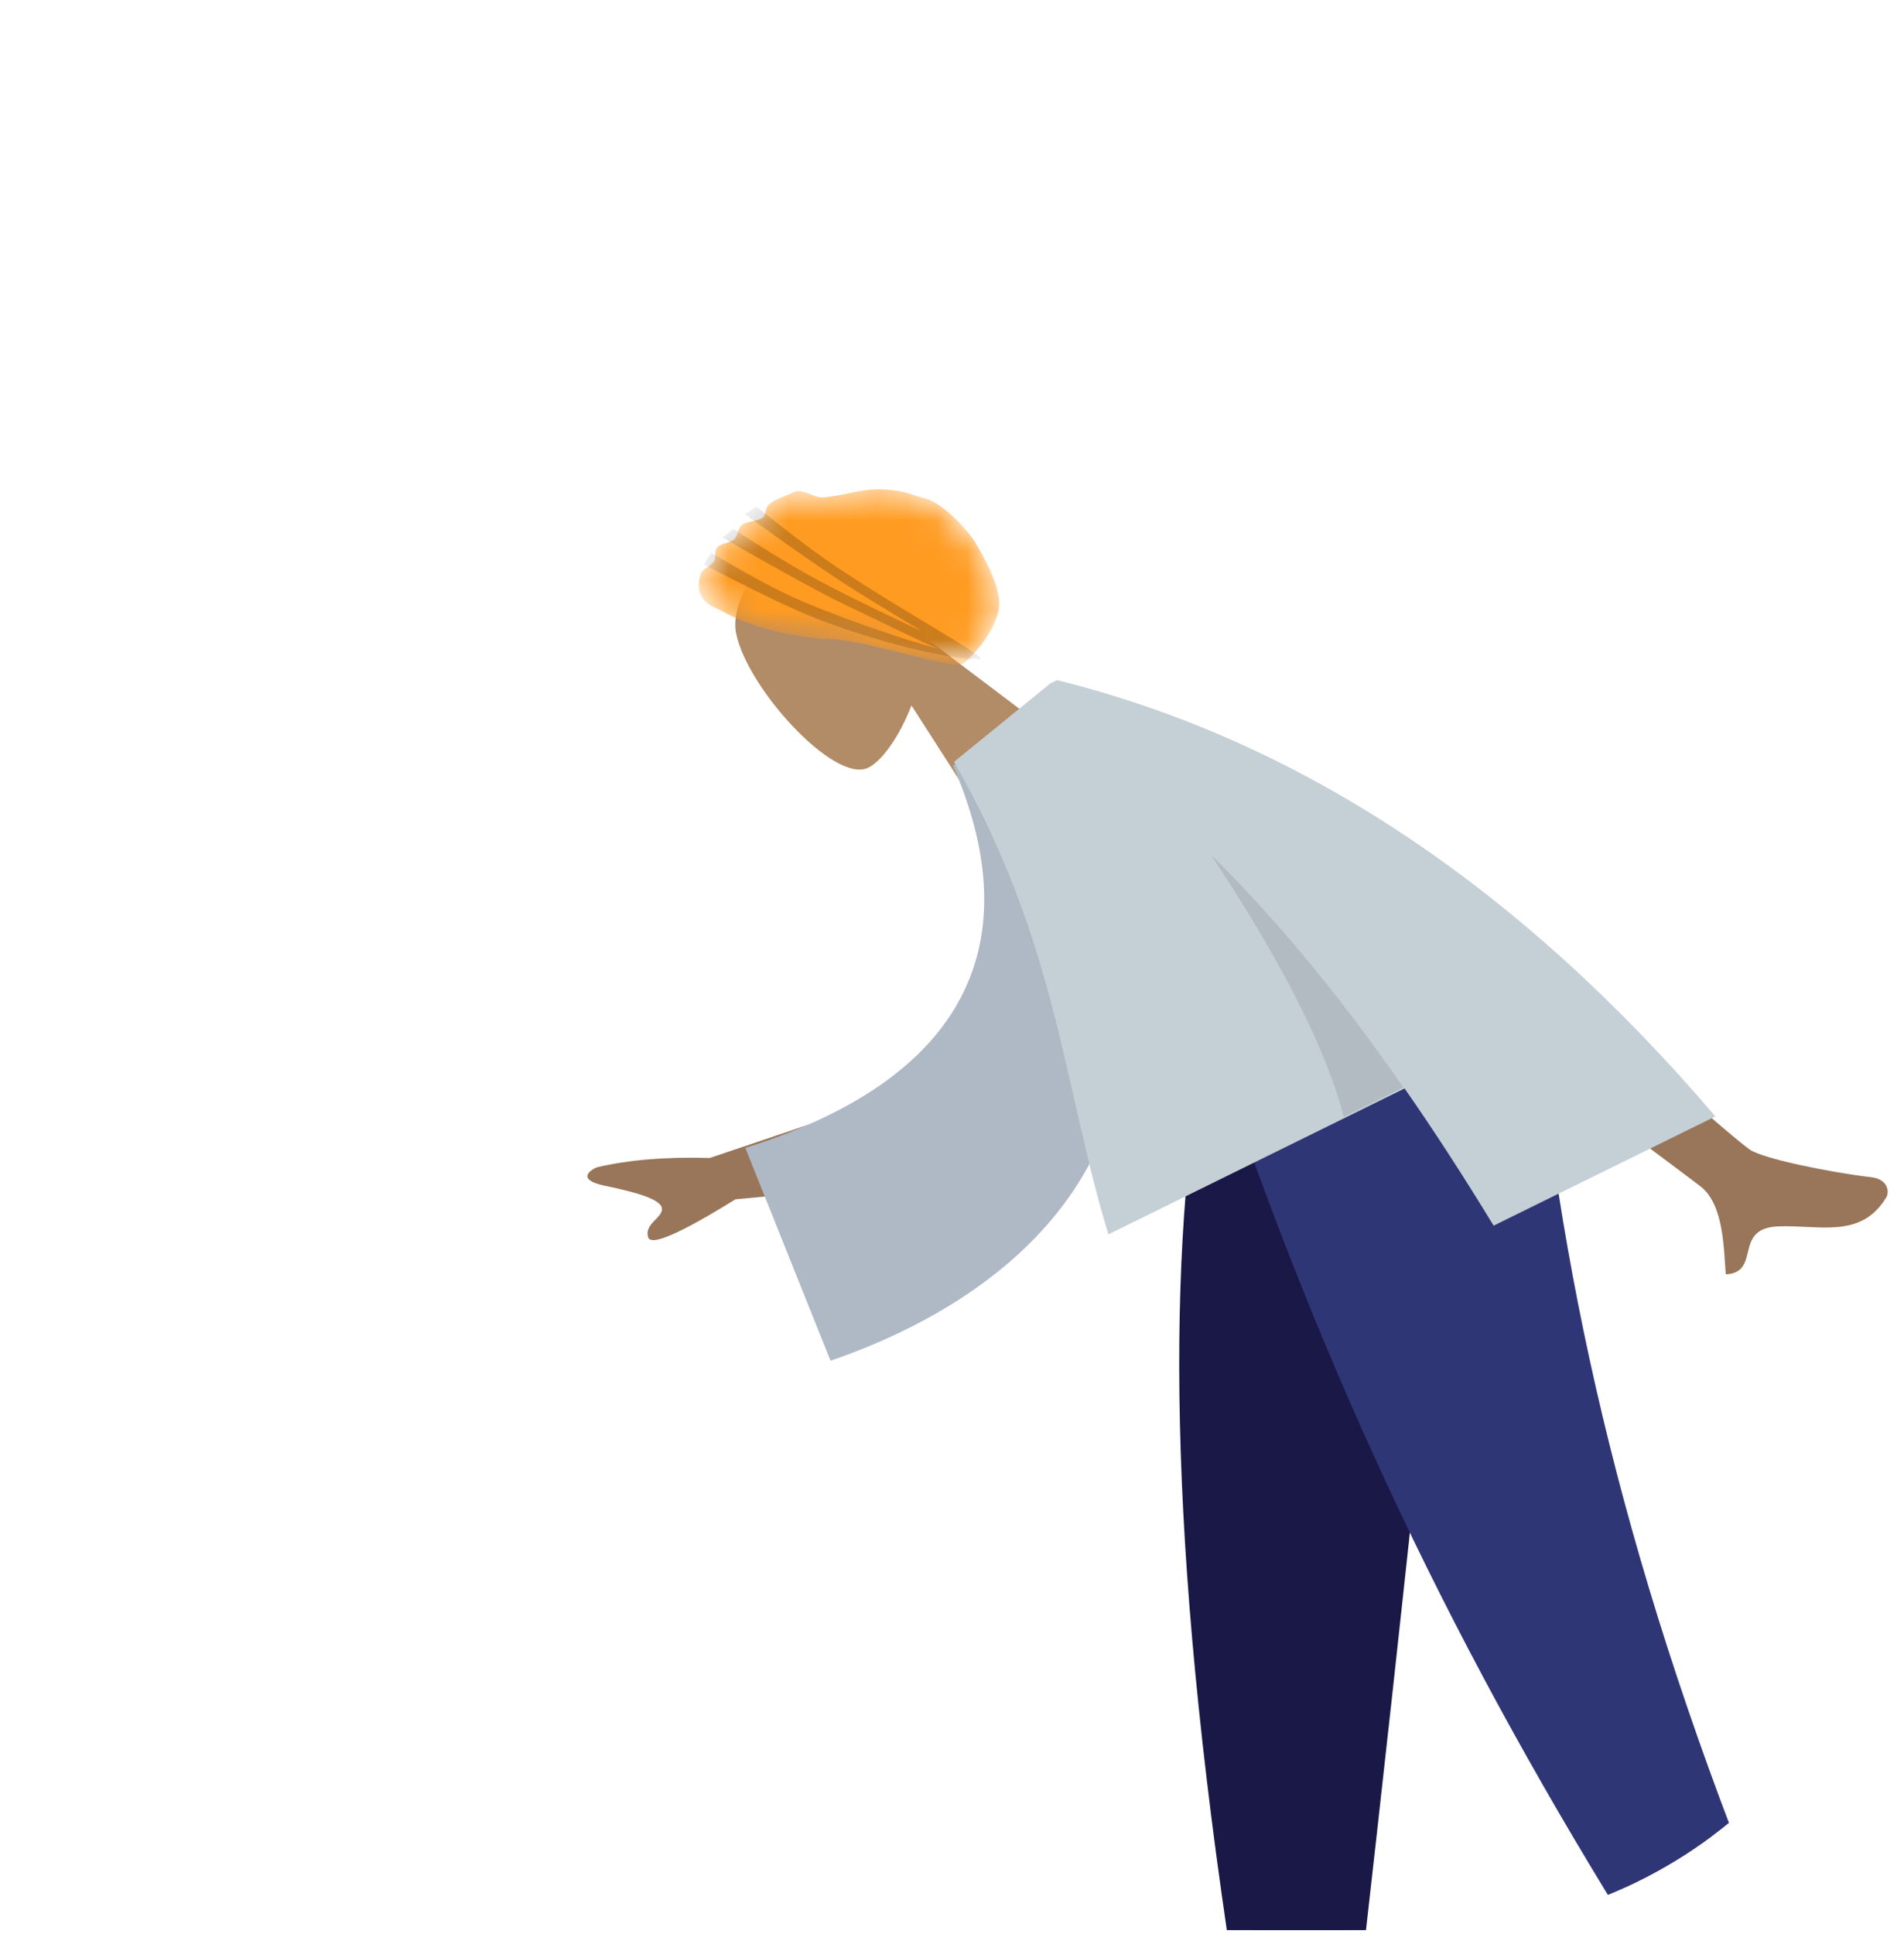
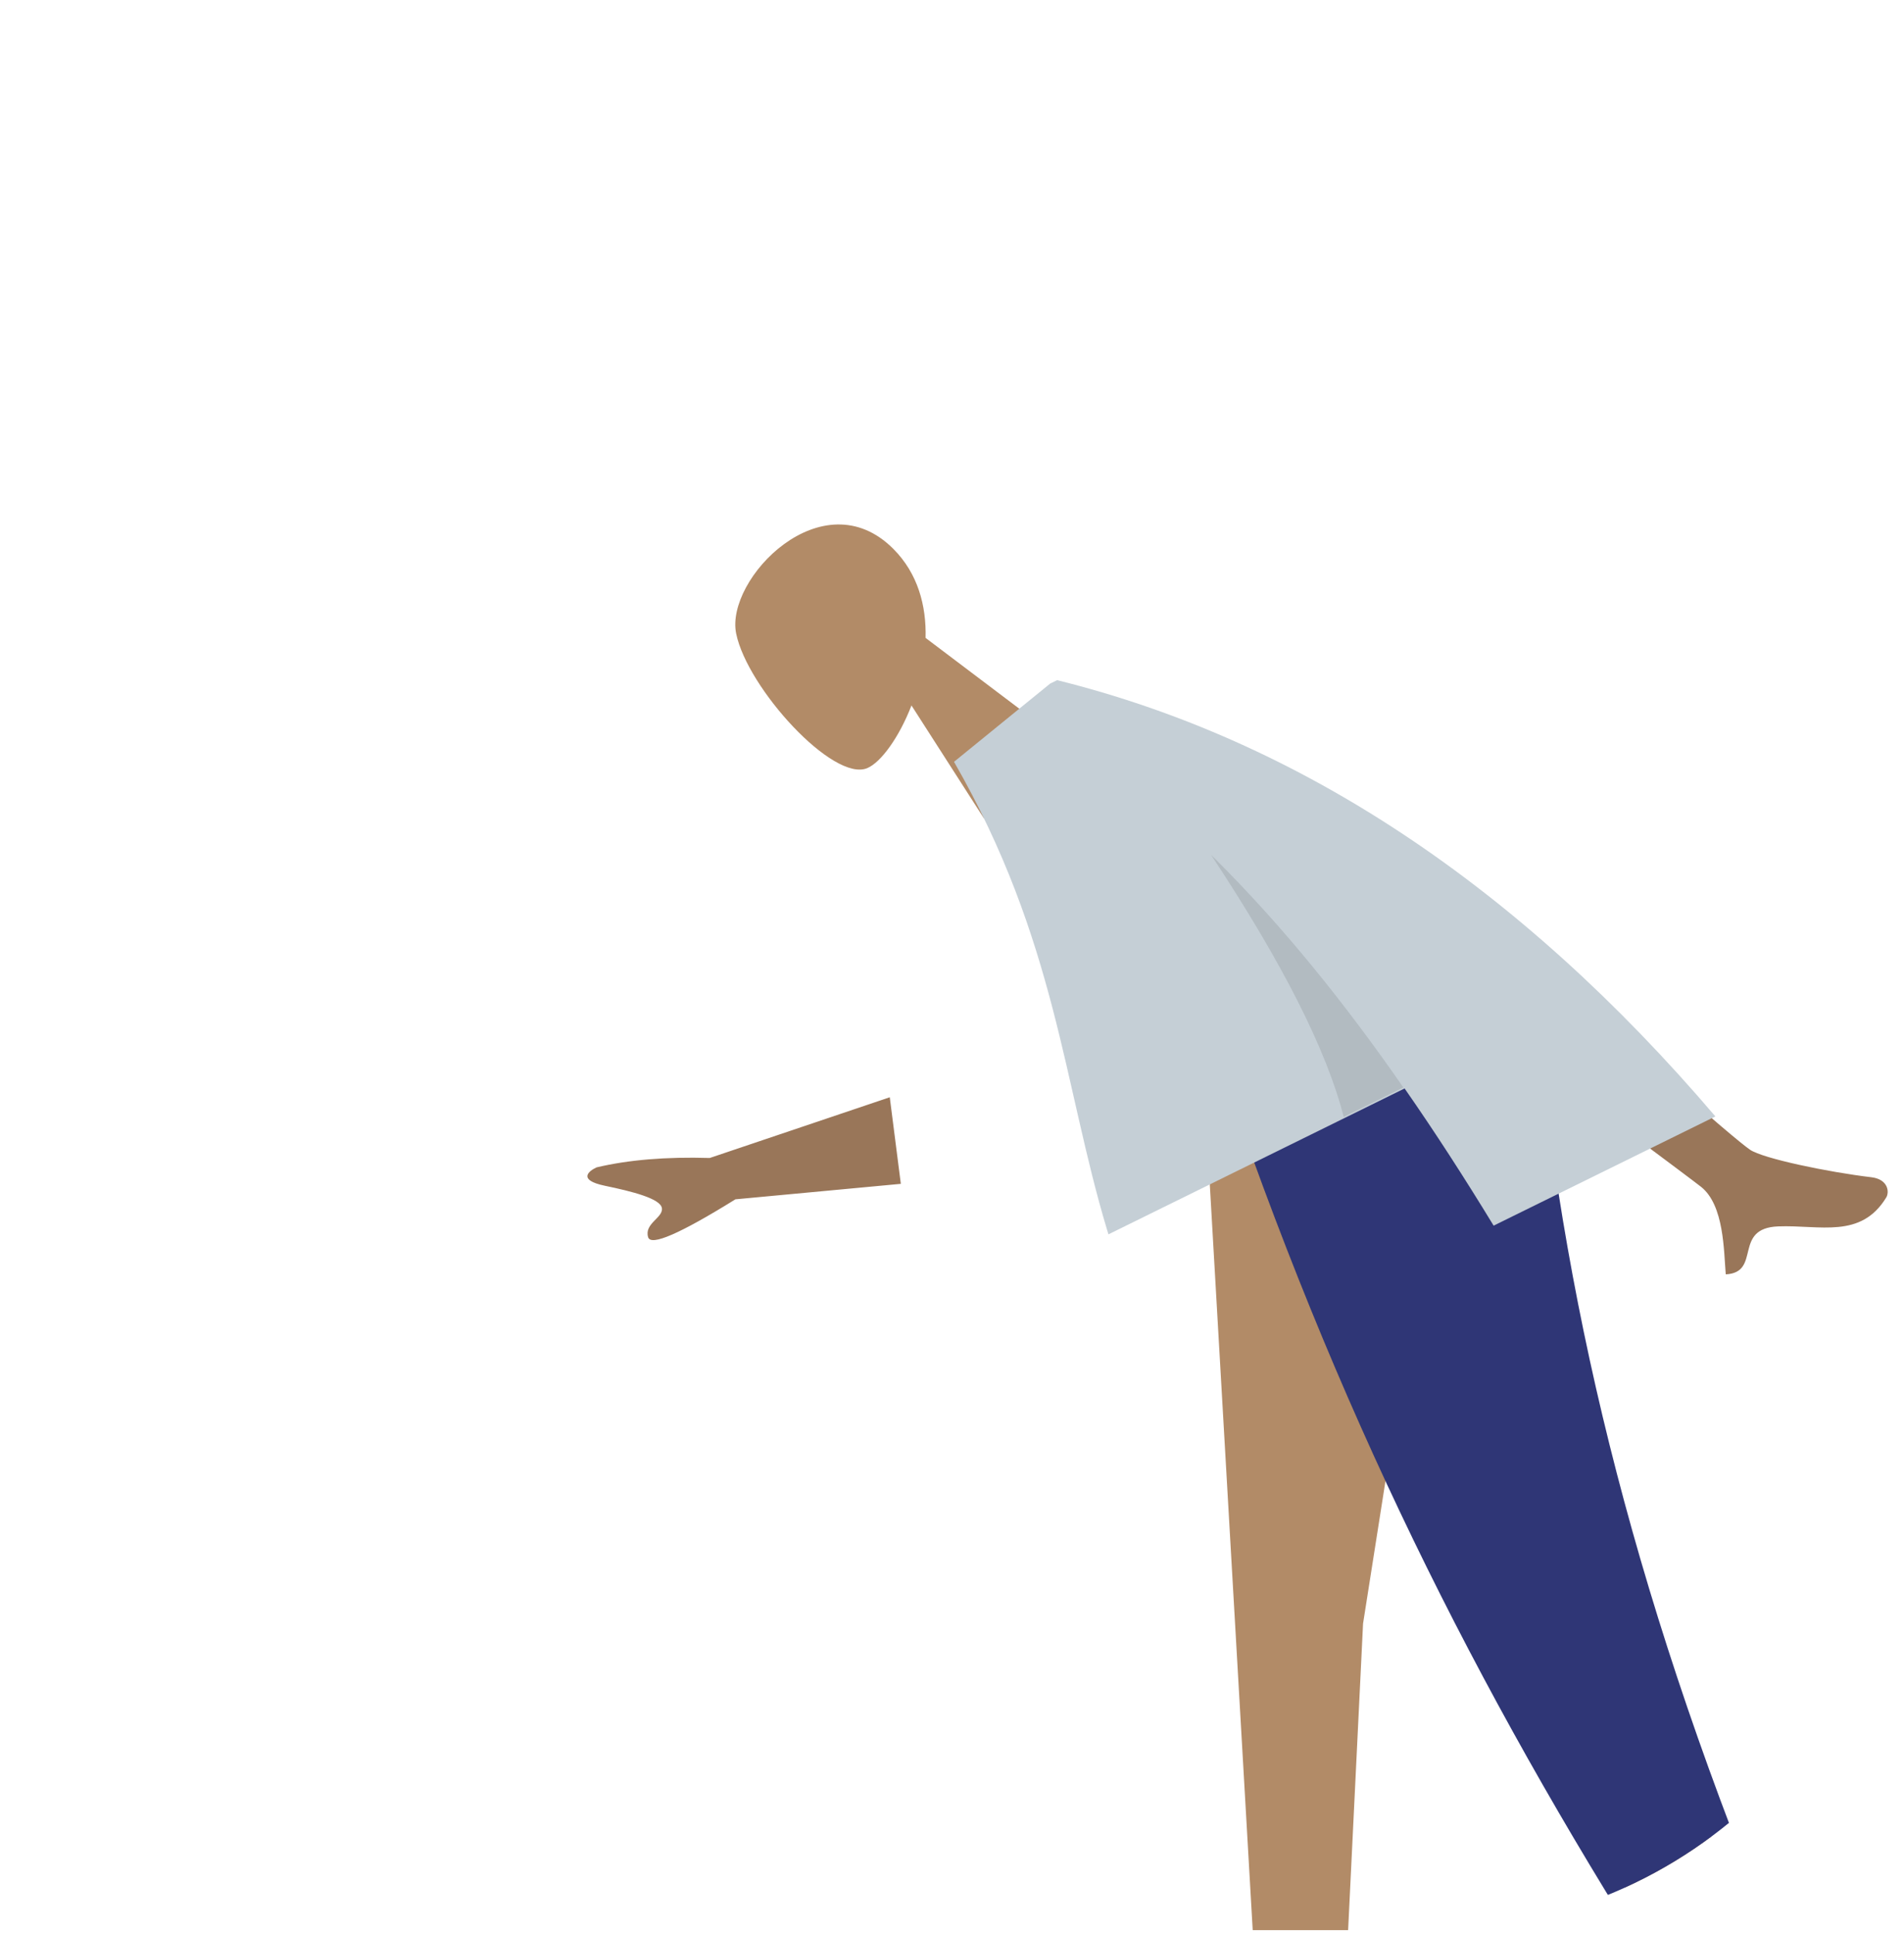
<svg xmlns="http://www.w3.org/2000/svg" xmlns:ns1="http://sodipodi.sourceforge.net/DTD/sodipodi-0.dtd" xmlns:ns2="http://www.inkscape.org/namespaces/inkscape" width="64" height="65" viewBox="0 0 64 65" fill="none" version="1.1" id="svg40" ns1:docname="icon-jump.svg" ns2:version="1.1.1 (3bf5ae0d25, 2021-09-20)">
  <ns1:namedview id="namedview42" pagecolor="#ffffff" bordercolor="#666666" borderopacity="1.0" ns2:pageshadow="2" ns2:pageopacity="0.0" ns2:pagecheckerboard="0" showgrid="false" ns2:zoom="13.430769" ns2:cx="31.978809" ns2:cy="32.5" ns2:window-width="3440" ns2:window-height="1377" ns2:window-x="-8" ns2:window-y="-8" ns2:window-maximized="1" ns2:current-layer="g33" />
  <g clip-path="url(#clip0_4969_17553)" id="g33">
    <path fill-rule="evenodd" clip-rule="evenodd" d="M24.745 21.294C25.119 23.126 28.012 26.302 29.155 25.814C29.61 25.62 30.22 24.789 30.638 23.709L33.07 27.499L36.098 25.205L31.112 21.439C31.14 20.358 30.855 19.276 30.028 18.447C27.647 16.059 24.37 19.463 24.745 21.294Z" fill="#B28B67" id="path4" />
    <mask id="mask0_4969_17553" style="mask-type:alpha" maskUnits="userSpaceOnUse" x="23" y="16" width="11" height="7">
      <path fill-rule="evenodd" clip-rule="evenodd" d="M24.215 20.508C24.033 20.401 23.265 20.226 23.551 19.289C23.603 19.121 23.867 19.05 23.994 18.872C24.09 18.737 23.988 18.537 24.11 18.396C24.236 18.25 24.521 18.262 24.683 18.12C24.782 18.032 24.812 17.755 24.915 17.663C25.098 17.5 25.426 17.538 25.628 17.404C25.744 17.326 25.728 17.061 25.831 16.969C26.08 16.744 26.426 16.676 26.694 16.533C26.94 16.4 27.403 16.742 27.65 16.72C28.422 16.649 28.892 16.437 29.576 16.446C30.39 16.456 30.727 16.668 31.147 16.768C31.567 16.868 32.461 17.664 32.837 18.323C33.058 18.712 33.673 19.767 33.577 20.428C33.447 21.332 32.449 22.327 32.293 22.338C31.571 22.387 29.097 21.507 27.855 21.474C26.941 21.451 25.343 21.165 24.215 20.508Z" fill="white" id="path6" />
    </mask>
    <g mask="url(#mask0_4969_17553)" id="g13">
-       <path fill-rule="evenodd" clip-rule="evenodd" d="M24.215 20.508C24.033 20.401 23.265 20.226 23.551 19.289C23.603 19.121 23.867 19.05 23.994 18.872C24.09 18.737 23.988 18.537 24.11 18.396C24.236 18.25 24.521 18.262 24.683 18.12C24.782 18.032 24.812 17.755 24.915 17.663C25.098 17.5 25.426 17.538 25.628 17.404C25.744 17.326 25.728 17.061 25.831 16.969C26.08 16.744 26.426 16.676 26.694 16.533C26.94 16.4 27.403 16.742 27.65 16.72C28.422 16.649 28.892 16.437 29.576 16.446C30.39 16.456 30.727 16.668 31.147 16.768C31.567 16.868 32.461 17.664 32.837 18.323C33.058 18.712 33.673 19.767 33.577 20.428C33.447 21.332 32.449 22.327 32.293 22.338C31.571 22.387 29.097 21.507 27.855 21.474C26.941 21.451 25.343 21.165 24.215 20.508Z" fill="#FF9B21" id="path9" />
-       <path fill-rule="evenodd" clip-rule="evenodd" d="M25.035 17.279C26.855 18.595 28.161 19.494 28.952 19.974C29.754 20.461 30.426 20.88 30.984 21.216C30.057 20.779 28.867 20.219 27.697 19.605C26.859 19.165 25.845 18.556 24.656 17.778L24.281 18.062C26.238 19.194 27.637 19.959 28.477 20.36C29.829 21.004 30.835 21.509 31.554 21.814C30.548 21.53 28.948 21.035 26.995 20.22C26.254 19.911 25.221 19.361 23.896 18.571L23.668 18.975C25.442 19.903 26.722 20.516 27.51 20.816C30.079 21.792 31.995 22.103 32.605 22.142C32.71 22.149 32.74 22.146 32.703 22.13C32.707 22.126 32.708 22.12 32.707 22.114C32.761 22.13 32.812 22.142 32.859 22.15C33.535 22.26 30.824 20.844 28.261 19.147C27.476 18.628 26.535 17.923 25.439 17.033L25.035 17.279Z" fill="black" fill-opacity="0.2" id="path11" />
-     </g>
+       </g>
    <path fill-rule="evenodd" clip-rule="evenodd" d="M48.926 34.797L45.817 54.566L45.102 69.235L42.376 69.529L40.43 35.713L48.926 34.797Z" fill="#B28B67" id="path15" />
-     <path fill-rule="evenodd" clip-rule="evenodd" d="M48.926 34.797L45.817 54.566L45.102 69.235L42.376 69.529L40.43 35.713L48.926 34.797Z" fill="black" fill-opacity="0.1" id="path17" />
    <path fill-rule="evenodd" clip-rule="evenodd" d="M51.645 34.456C52.63 44.454 53.547 49.866 53.764 50.761C53.981 51.656 55.34 57.657 60.32 67.883L57.475 68.189C51.42 58.517 48.956 52.634 48.238 51.355C47.52 50.077 45.192 44.817 41.571 35.54L51.645 34.456Z" fill="#B28B67" id="path19" />
-     <path fill-rule="evenodd" clip-rule="evenodd" d="M49.06 34.782C48.475 41.535 47.339 52.336 45.654 67.186L41.659 67.616C39.296 52.815 39.189 42.917 40.391 35.715L49.06 34.782Z" fill="#191847" id="path21" />
    <path fill-rule="evenodd" clip-rule="evenodd" d="M51.668 34.456C52.663 44.456 55.061 54.156 59.917 65.787L55.643 66.247C49.591 56.724 44.894 47.32 40.945 35.608L51.668 34.456Z" fill="#2F3676" id="path23" />
    <path fill-rule="evenodd" clip-rule="evenodd" d="M48.307 29.406L45.191 30.956C52.837 36.636 56.833 39.613 57.179 39.888C57.957 40.507 57.941 42.042 58.009 42.829C59.22 42.766 58.233 41.276 59.773 41.217C61.178 41.163 62.547 41.646 63.403 40.245C63.509 40.073 63.48 39.634 62.901 39.565C61.458 39.394 59.256 38.936 58.824 38.64C58.236 38.237 54.73 35.159 48.307 29.406ZM20.33 39.851C21.249 40.042 22.208 40.283 22.249 40.607C22.291 40.931 21.647 41.12 21.786 41.581C21.879 41.888 22.857 41.463 24.72 40.307L30.28 39.787L29.908 36.877L23.857 38.918C22.388 38.874 21.119 38.98 20.052 39.234C19.782 39.358 19.411 39.659 20.33 39.851Z" fill="#997659" id="path25" />
-     <path fill-rule="evenodd" clip-rule="evenodd" d="M34.384 24.37L32.032 25.724C34.412 31.203 33.02 36.086 25.053 38.579L27.917 45.732C35.253 43.21 39.758 37.643 36.919 29.959C36.184 27.97 35.34 25.94 34.384 24.37Z" fill="#AFB9C5" id="path27" />
    <path fill-rule="evenodd" clip-rule="evenodd" d="M35.292 22.978L35.291 22.981L32.068 25.603C35.508 31.6 35.736 36.423 37.213 41.335L37.259 41.484L47.213 36.581C48.236 38.05 49.23 39.59 50.206 41.192L57.66 37.521C51.046 29.766 43.67 24.878 35.533 22.859L35.292 22.978Z" fill="#C5CFD6" id="path29" />
    <path fill-rule="evenodd" clip-rule="evenodd" d="M40.706 28.728C43.105 32.353 44.592 35.29 45.167 37.537L47.171 36.547C45.208 33.717 43.135 31.146 40.86 28.88L40.706 28.728Z" fill="black" fill-opacity="0.1" id="path31" />
  </g>
  <defs id="defs38">
    <clipPath id="clip0_4969_17553">
      <rect y="0.868" width="64" height="64" rx="16" fill="white" id="rect35" />
    </clipPath>
  </defs>
</svg>